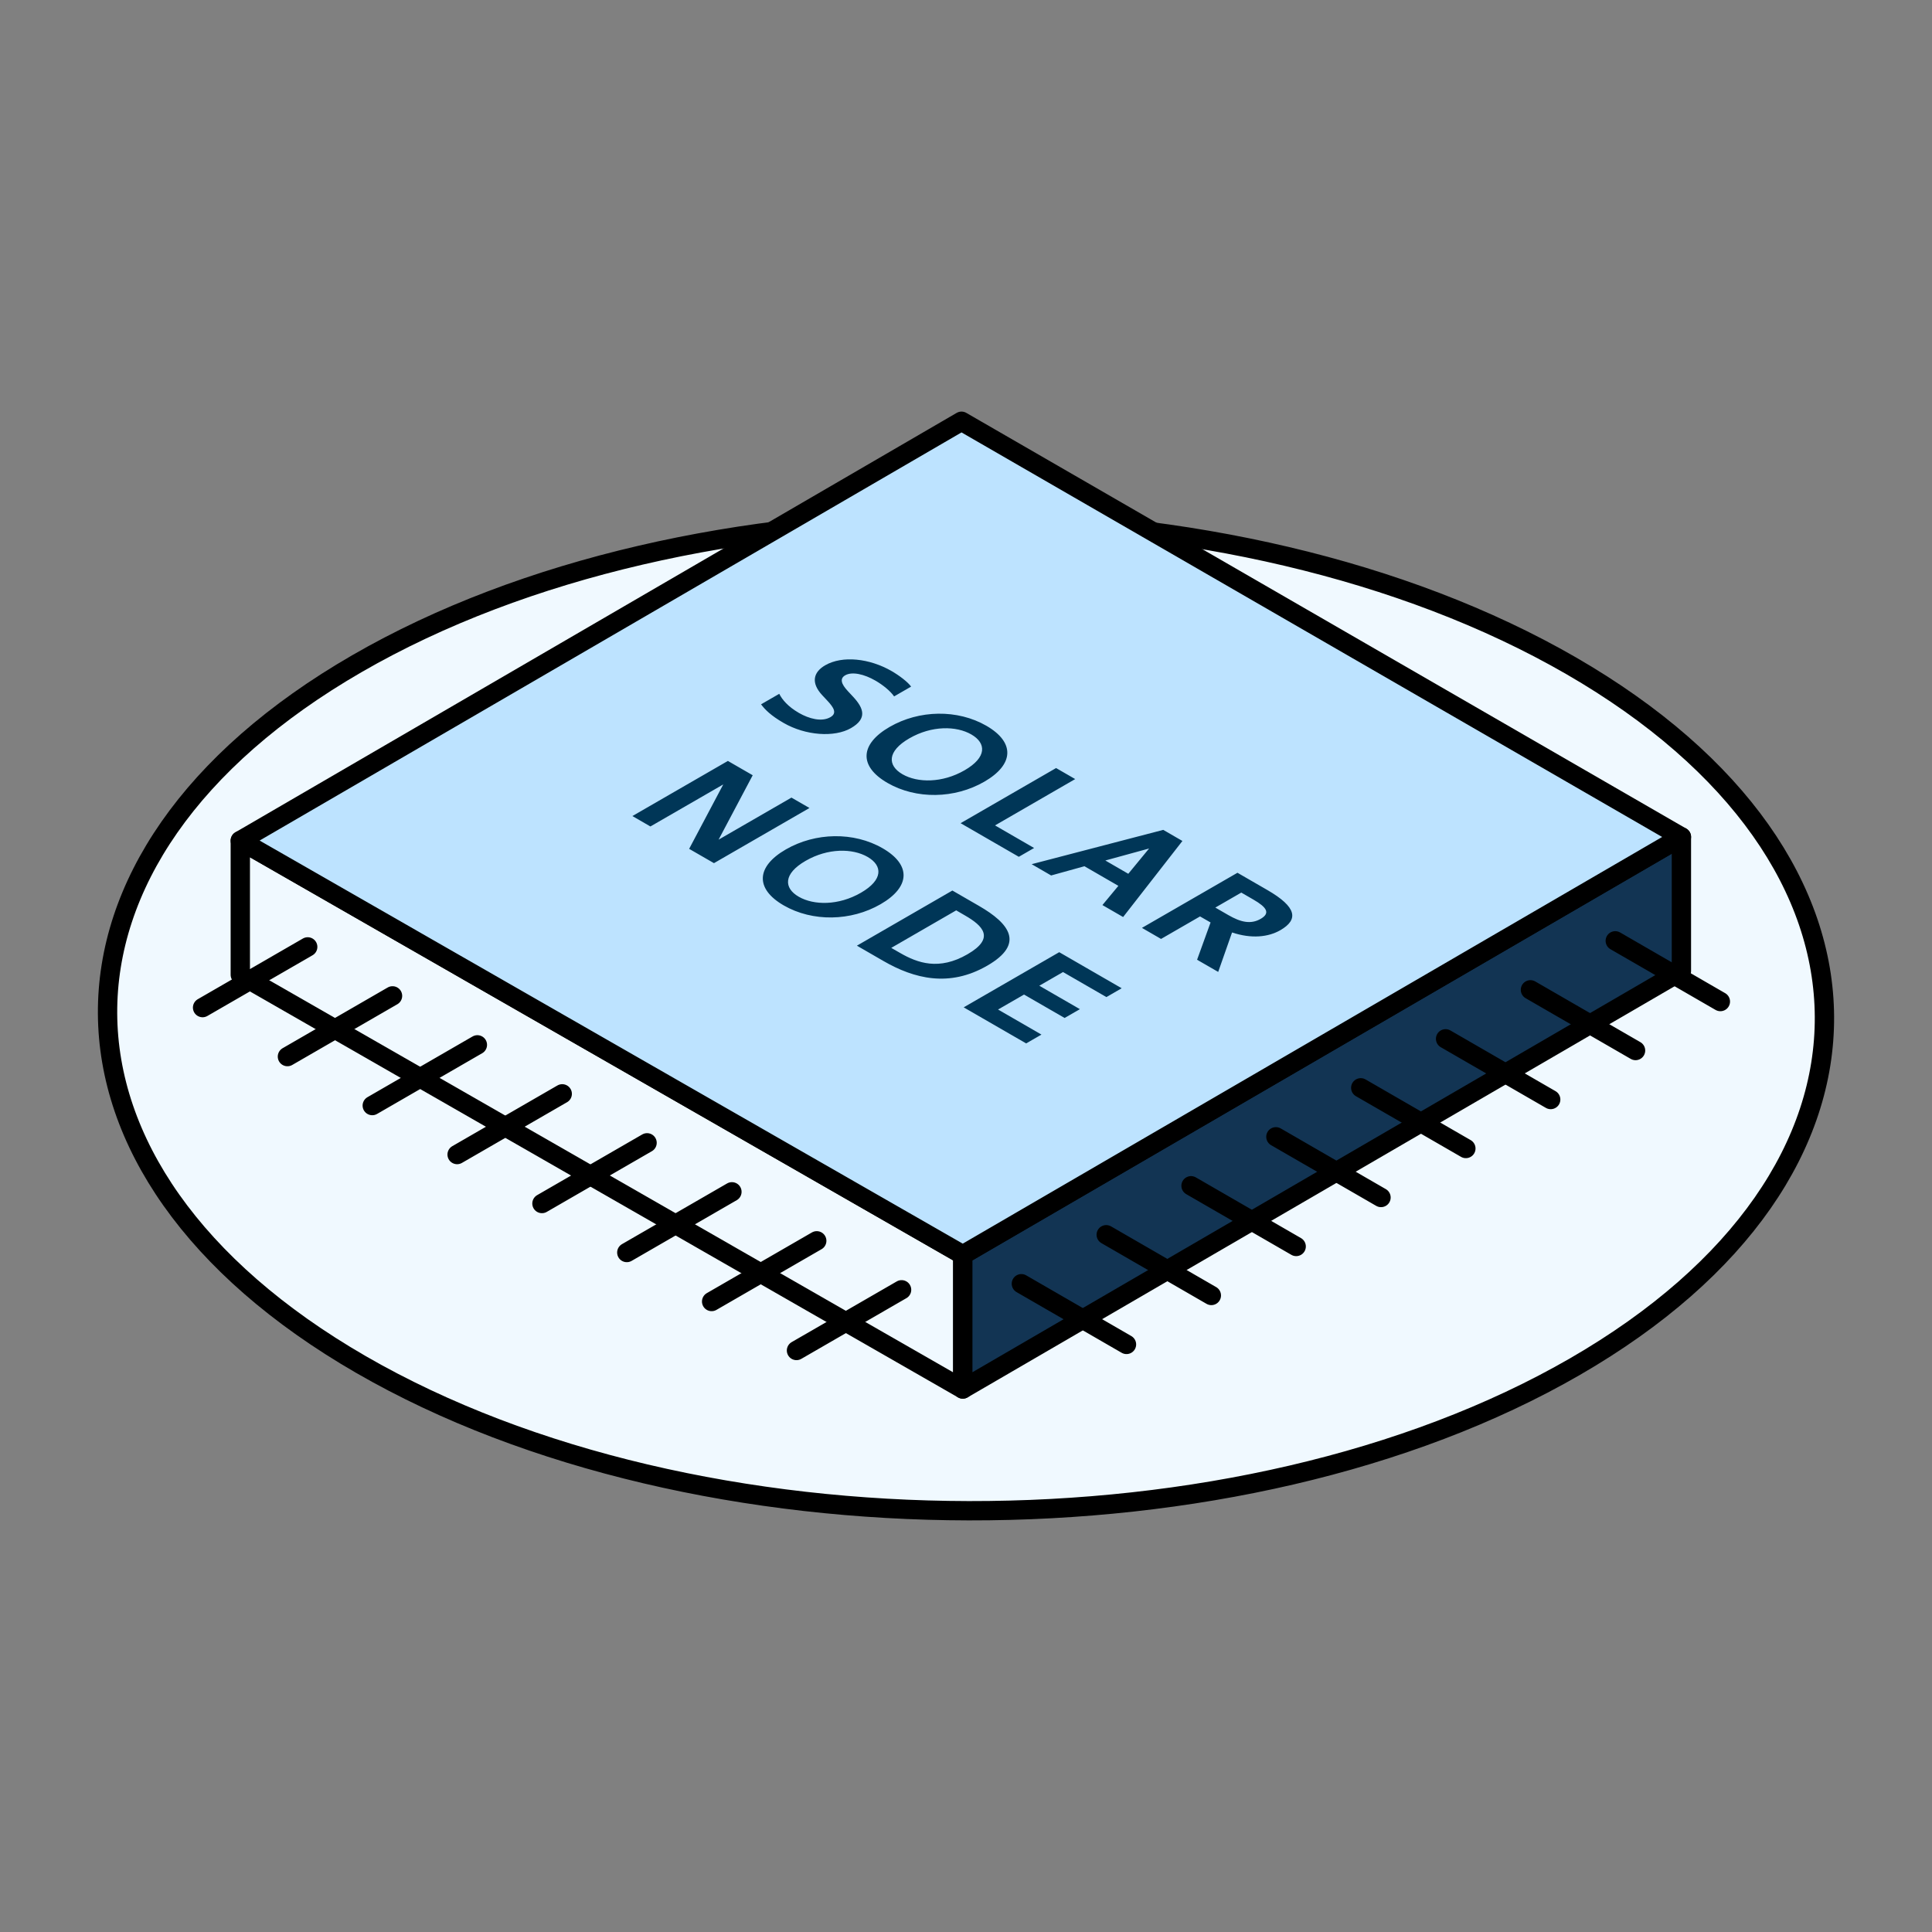
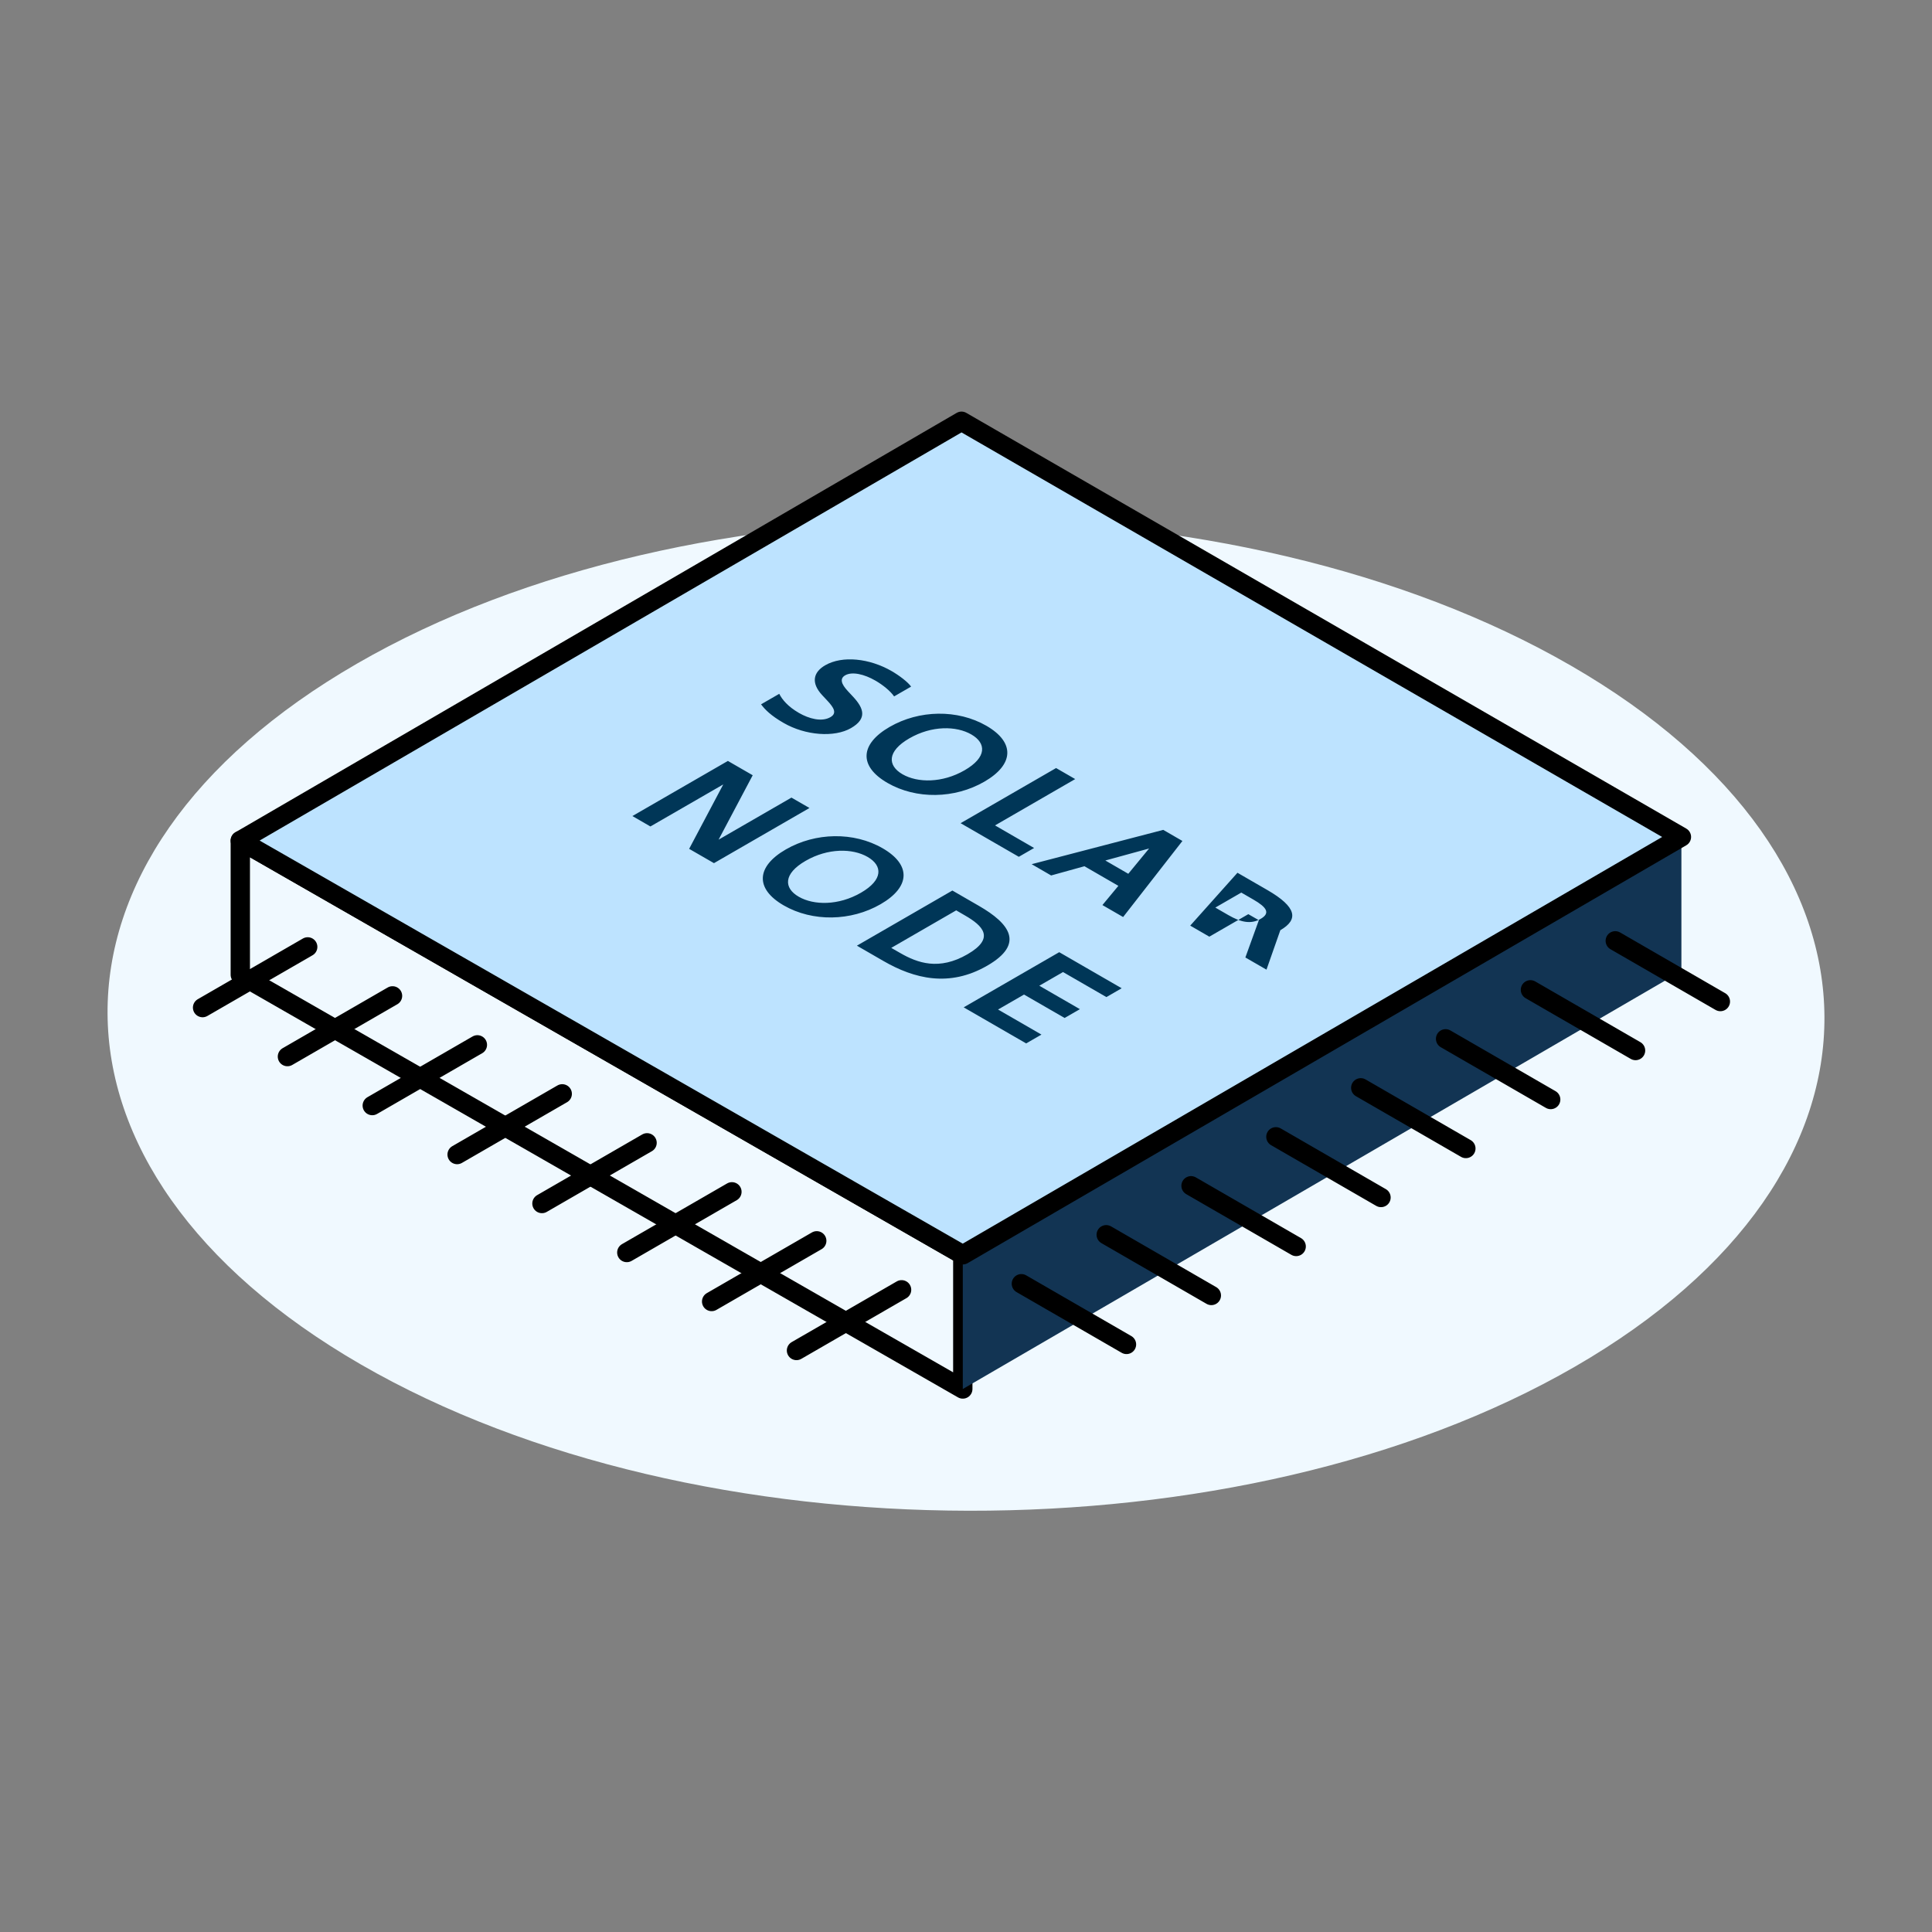
<svg xmlns="http://www.w3.org/2000/svg" width="100" height="100" xml:space="preserve">
  <rect width="100%" height="100%" fill="#808080" stroke="none" />
  <path fill="#F0F9FF" d="M81.518,70.738c-17.298,9.987-45.432,9.938-62.838-0.113C1.273,60.575,1.185,44.333,18.482,34.347 c17.298-9.987,45.432-9.938,62.838,0.112C98.727,44.51,98.815,60.751,81.518,70.738z" />
-   <path fill="none" stroke="#000" stroke-linecap="round" stroke-linejoin="round" d="M81.518,70.738 c-17.298,9.987-45.432,9.938-62.838-0.113C1.273,60.575,1.185,44.333,18.482,34.347c17.298-9.987,45.432-9.938,62.838,0.112 C98.727,44.51,98.815,60.751,81.518,70.738z" />
-   <path fill="#F0F9FF" d="M12.438,43.51v6.945l37.396,21.439v-6.946L12.438,43.51z" />
  <path fill="none" stroke="#000" stroke-linecap="round" stroke-linejoin="round" d="M12.438,43.51v6.945l37.396,21.439v-6.946 L12.438,43.51z" />
  <path fill="#123453" d="M87.029,43.319v6.946L49.834,71.895v-6.946L87.029,43.319z" />
-   <path fill="none" stroke="#000" stroke-linecap="round" stroke-linejoin="round" d="M87.029,43.319v6.946L49.834,71.895v-6.946 L87.029,43.319z" />
  <path fill="#BDE3FF" d="M12.438,43.51l37.329-21.706l37.263,21.516L49.834,64.948L12.438,43.51z" />
  <path fill="none" stroke="#000" stroke-linecap="round" stroke-linejoin="round" d="M12.438,43.51l37.329-21.706l37.263,21.516 L49.834,64.948L12.438,43.51z M83.606,48.697l5.44,3.143 M79.215,51.233l5.441,3.142 M74.823,53.769l5.441,3.142 M70.432,56.305 l5.441,3.141 M66.04,58.84l5.441,3.142 M61.648,61.375l5.442,3.142 M57.258,63.91l5.441,3.143 M52.866,66.445l5.441,3.142 M15.927,49.011l-5.442,3.142 M20.317,51.546l-5.44,3.143 M24.709,54.081l-5.441,3.143 M29.101,56.617l-5.441,3.142 M33.492,59.152 l-5.441,3.142 M37.884,61.688l-5.441,3.142 M42.275,64.224l-5.441,3.142 M46.666,66.759l-5.44,3.142" />
-   <path fill="#003657" d="M39.392,36.455l0.942-0.543c0.153,0.303,0.453,0.663,1.02,0.99c0.512,0.295,1.173,0.481,1.63,0.217 c0.361-0.209,0.159-0.507-0.155-0.846l-0.271-0.29c-0.599-0.644-0.459-1.194,0.153-1.548c0.895-0.517,2.303-0.356,3.436,0.298 c0.395,0.228,0.838,0.562,1.012,0.805l-0.88,0.508c-0.188-0.273-0.577-0.594-0.977-0.823c-0.561-0.323-1.194-0.478-1.556-0.269 c-0.285,0.165-0.214,0.442,0.141,0.82l0.271,0.291c0.55,0.593,0.742,1.129-0.11,1.621c-0.859,0.496-2.357,0.387-3.49-0.268 C39.907,37.044,39.595,36.729,39.392,36.455z M45.934,40.523c-1.493-0.862-1.423-2.01,0.111-2.897 c1.533-0.886,3.516-0.921,5.01-0.06c1.492,0.862,1.43,2.007-0.104,2.893C49.416,41.346,47.427,41.385,45.934,40.523z M46.711,40.074 c0.78,0.451,2.058,0.464,3.217-0.205c1.158-0.669,1.13-1.402,0.35-1.853c-0.78-0.451-2.052-0.468-3.211,0.201 S45.932,39.624,46.711,40.074z M51.502,42.723l2.023,1.169l-0.791,0.456l-3.014-1.74l4.943-2.854l0.989,0.571L51.502,42.723z M53.398,44.73l6.811-1.776l0.993,0.574l-3.069,3.937l-1.072-0.619l0.826-0.995l-1.756-1.015l-1.724,0.478L53.398,44.73z M58.4,45.227l1.077-1.309l-2.265,0.621L58.4,45.227z M64.051,45.174l1.541,0.89c1.535,0.886,1.632,1.532,0.678,2.083 c-0.621,0.357-1.491,0.454-2.499,0.117l-0.717,2.042l-1.093-0.63l0.698-1.929l-0.545-0.313l-2.018,1.165l-0.989-0.572L64.051,45.174 z M64.249,46.2l-1.344,0.776l0.676,0.39c0.63,0.363,1.153,0.493,1.673,0.193c0.518-0.299,0.302-0.604-0.377-0.996L64.249,46.2z M35.67,43.936l1.766-3.334l-3.771,2.176l-0.933-0.539l4.943-2.853l1.285,0.741l-1.766,3.334l3.771-2.177l0.933,0.538l-4.943,2.855 L35.67,43.936z M40.564,46.863c-1.492-0.862-1.424-2.01,0.11-2.896s3.519-0.922,5.011-0.061c1.492,0.862,1.431,2.007-0.104,2.894 C44.049,47.686,42.058,47.725,40.564,46.863z M41.342,46.414c0.78,0.451,2.059,0.464,3.218-0.205s1.13-1.403,0.349-1.854 c-0.779-0.451-2.052-0.467-3.211,0.202S40.562,45.965,41.342,46.414z M50.67,46.888c1.591,0.918,2.385,1.967,0.428,3.096 c-1.964,1.134-3.78,0.676-5.37-0.242l-1.375-0.794l4.942-2.854L50.67,46.888z M49.949,47.385l-0.456-0.265l-3.362,1.942l0.457,0.262 c0.911,0.527,2.021,0.917,3.487,0.07C51.534,48.552,50.861,47.91,49.949,47.385z M54.825,49.285l3.233,1.867l-0.791,0.457 l-2.245-1.296l-1.228,0.708l2.101,1.213l-0.791,0.456l-2.101-1.212l-1.344,0.775l2.246,1.297l-0.791,0.457l-3.234-1.867 L54.825,49.285z" />
+   <path fill="#003657" d="M39.392,36.455l0.942-0.543c0.153,0.303,0.453,0.663,1.02,0.99c0.512,0.295,1.173,0.481,1.63,0.217 c0.361-0.209,0.159-0.507-0.155-0.846l-0.271-0.29c-0.599-0.644-0.459-1.194,0.153-1.548c0.895-0.517,2.303-0.356,3.436,0.298 c0.395,0.228,0.838,0.562,1.012,0.805l-0.88,0.508c-0.188-0.273-0.577-0.594-0.977-0.823c-0.561-0.323-1.194-0.478-1.556-0.269 c-0.285,0.165-0.214,0.442,0.141,0.82l0.271,0.291c0.55,0.593,0.742,1.129-0.11,1.621c-0.859,0.496-2.357,0.387-3.49-0.268 C39.907,37.044,39.595,36.729,39.392,36.455z M45.934,40.523c-1.493-0.862-1.423-2.01,0.111-2.897 c1.533-0.886,3.516-0.921,5.01-0.06c1.492,0.862,1.43,2.007-0.104,2.893C49.416,41.346,47.427,41.385,45.934,40.523z M46.711,40.074 c0.78,0.451,2.058,0.464,3.217-0.205c1.158-0.669,1.13-1.402,0.35-1.853c-0.78-0.451-2.052-0.468-3.211,0.201 S45.932,39.624,46.711,40.074z M51.502,42.723l2.023,1.169l-0.791,0.456l-3.014-1.74l4.943-2.854l0.989,0.571L51.502,42.723z M53.398,44.73l6.811-1.776l0.993,0.574l-3.069,3.937l-1.072-0.619l0.826-0.995l-1.756-1.015l-1.724,0.478L53.398,44.73z M58.4,45.227l1.077-1.309l-2.265,0.621L58.4,45.227z M64.051,45.174l1.541,0.89c1.535,0.886,1.632,1.532,0.678,2.083 l-0.717,2.042l-1.093-0.63l0.698-1.929l-0.545-0.313l-2.018,1.165l-0.989-0.572L64.051,45.174 z M64.249,46.2l-1.344,0.776l0.676,0.39c0.63,0.363,1.153,0.493,1.673,0.193c0.518-0.299,0.302-0.604-0.377-0.996L64.249,46.2z M35.67,43.936l1.766-3.334l-3.771,2.176l-0.933-0.539l4.943-2.853l1.285,0.741l-1.766,3.334l3.771-2.177l0.933,0.538l-4.943,2.855 L35.67,43.936z M40.564,46.863c-1.492-0.862-1.424-2.01,0.11-2.896s3.519-0.922,5.011-0.061c1.492,0.862,1.431,2.007-0.104,2.894 C44.049,47.686,42.058,47.725,40.564,46.863z M41.342,46.414c0.78,0.451,2.059,0.464,3.218-0.205s1.13-1.403,0.349-1.854 c-0.779-0.451-2.052-0.467-3.211,0.202S40.562,45.965,41.342,46.414z M50.67,46.888c1.591,0.918,2.385,1.967,0.428,3.096 c-1.964,1.134-3.78,0.676-5.37-0.242l-1.375-0.794l4.942-2.854L50.67,46.888z M49.949,47.385l-0.456-0.265l-3.362,1.942l0.457,0.262 c0.911,0.527,2.021,0.917,3.487,0.07C51.534,48.552,50.861,47.91,49.949,47.385z M54.825,49.285l3.233,1.867l-0.791,0.457 l-2.245-1.296l-1.228,0.708l2.101,1.213l-0.791,0.456l-2.101-1.212l-1.344,0.775l2.246,1.297l-0.791,0.457l-3.234-1.867 L54.825,49.285z" />
</svg>